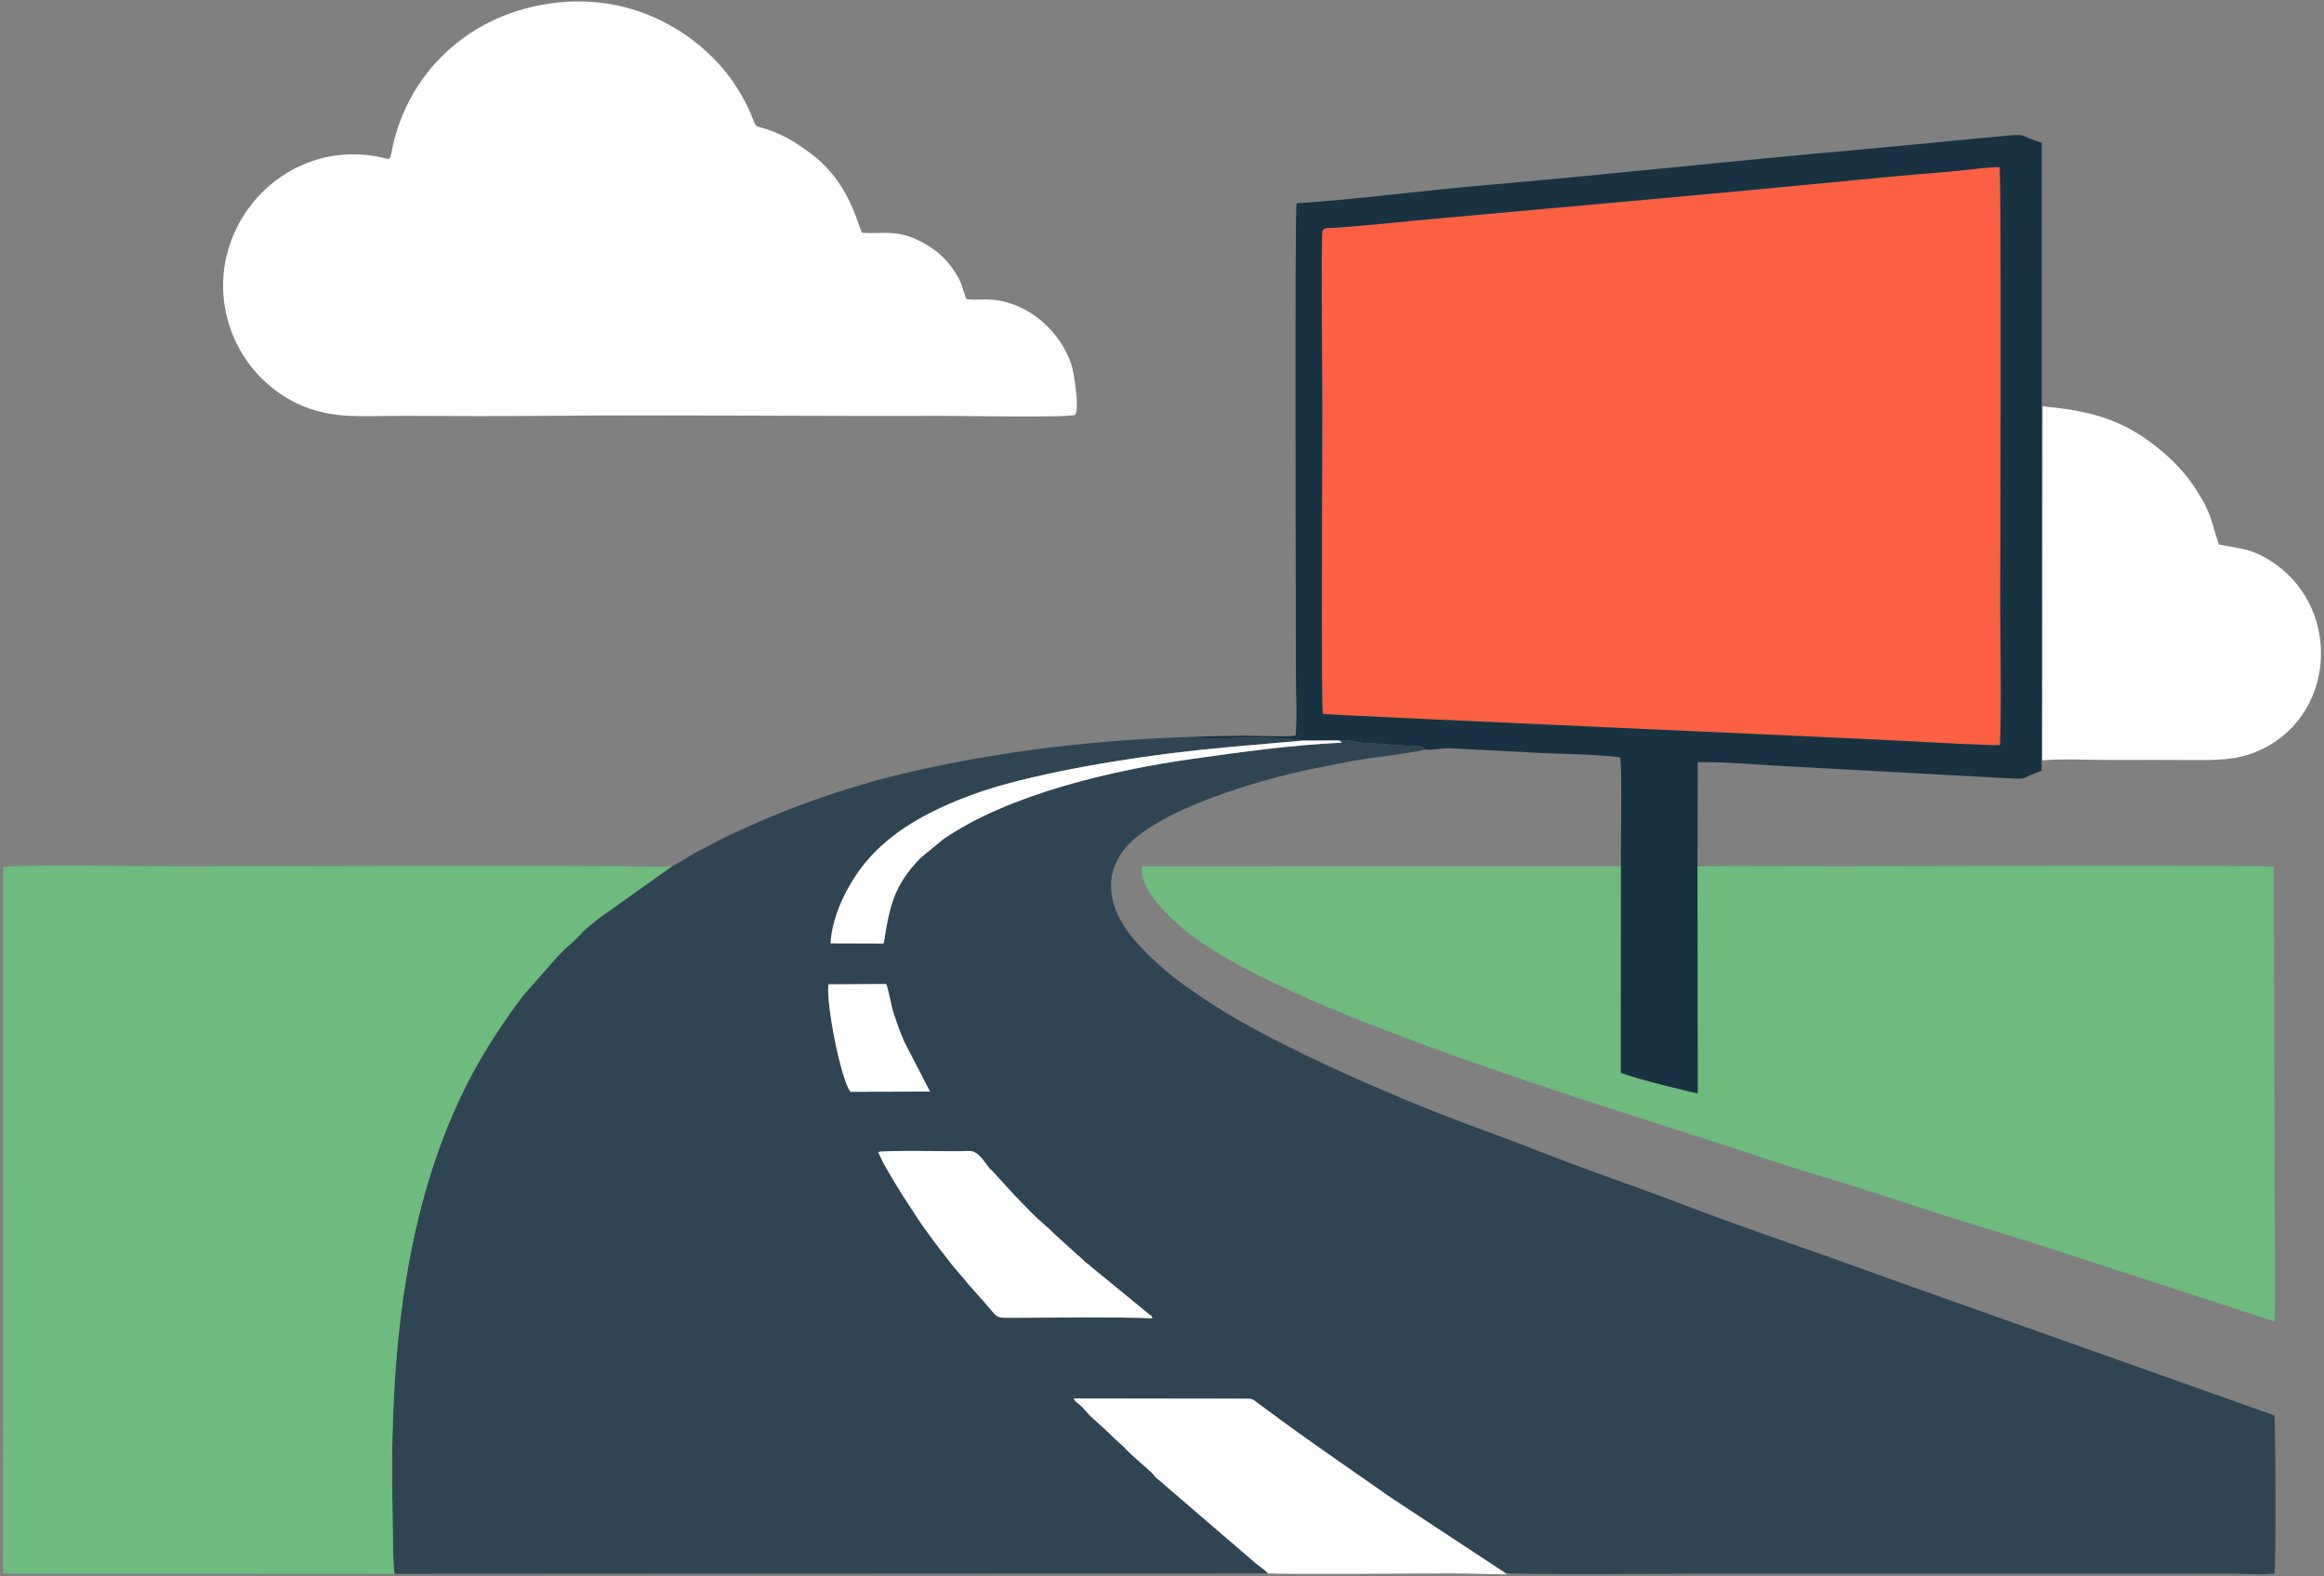
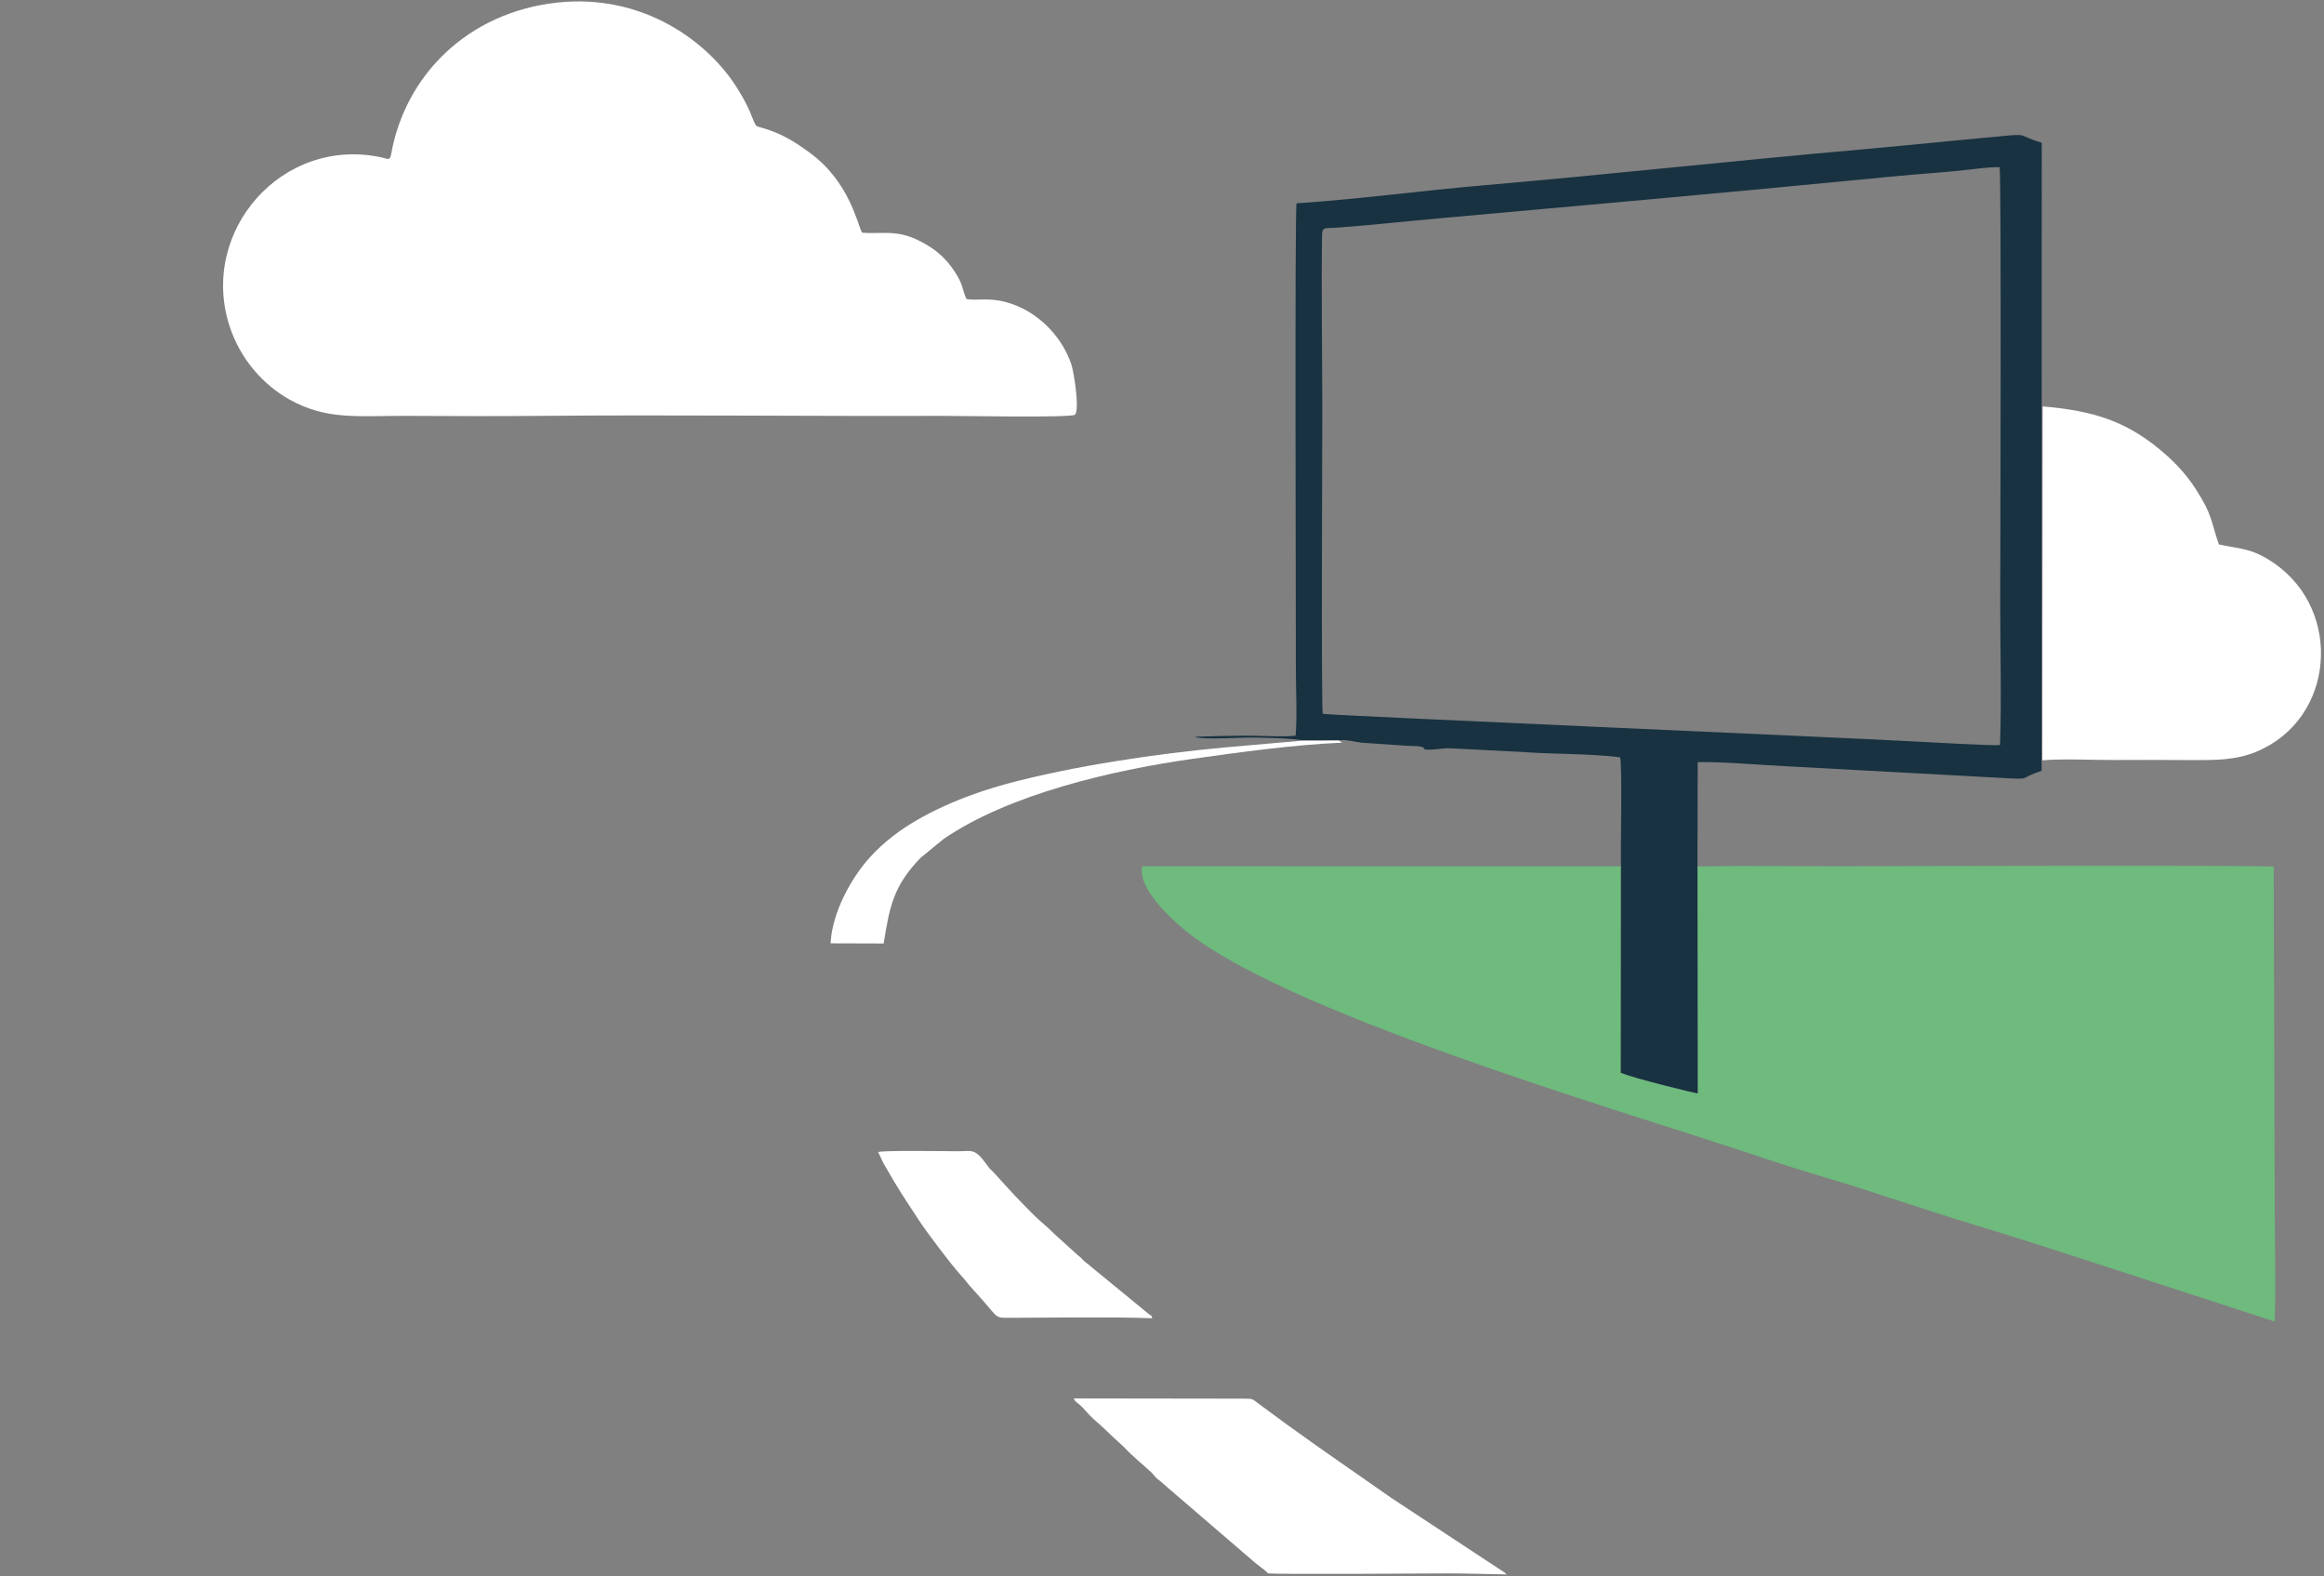
<svg xmlns="http://www.w3.org/2000/svg" xml:space="preserve" width="292px" height="198px" version="1.1" style="shape-rendering:geometricPrecision; text-rendering:geometricPrecision; image-rendering:optimizeQuality; fill-rule:evenodd; clip-rule:evenodd" viewBox="0 0 292 198">
  <rect x="0" y="0" width="292" height="198" fill="#808080" stroke="none" />
  <defs>
    <style type="text/css"> .fil4 {fill:#183241} .fil0 {fill:#304553} .fil1 {fill:#6EBB7D} .fil2 {fill:#FA6041} .fil3 {fill:white} </style>
  </defs>
  <g id="Слой_x0020_1">
    <g id="_2141297146192">
-       <path class="fil0" d="M110.34 144.73c0.42,-0.25 8.74,-0.11 9.96,-0.11 1.9,0 2.14,-0.46 3.77,1.8 0.29,0.41 0.24,0.36 0.65,0.72l2.08 2.28c0.93,1.03 1.79,1.88 2.75,2.87 0.98,1.02 2.01,1.77 2.97,2.76l2.95 2.67c0.45,0.34 0.33,0.29 0.71,0.66 0.27,0.26 0.5,0.37 0.82,0.67l7.4 6.07c0.45,0.35 0.14,-0.16 0.38,0.48 -4.75,-0.19 -12.47,-0.07 -17.74,-0.06 -2.05,0 -1.53,0.12 -3.56,-2.19l-1.71 -1.91c-0.31,-0.42 -0.74,-0.9 -1.08,-1.29 -1.19,-1.31 -4.19,-5.28 -5.13,-6.71 -2.09,-3.18 -2.62,-3.93 -4.55,-7.3l-0.67 -1.41zm-6.25 -21.08l7.26 -0.04c0.31,0.77 0.62,2.74 0.96,3.76 0.4,1.24 0.82,2.37 1.32,3.53l3.22 6.22 -9.99 0.03c-1.18,-1.46 -3.1,-11.08 -2.77,-13.5zm-19.6 -14.87l-9.54 6.78c-0.25,0.22 -0.25,0.26 -0.53,0.47 -1.28,0.97 -1.31,1.21 -1.99,1.87 -1.25,1.21 -1.37,1.09 -2.96,2.91l-3.68 4.18c-0.56,0.71 -1.09,1.45 -1.64,2.22 -0.56,0.78 -1.03,1.49 -1.57,2.3 -11.72,17.44 -13.71,39.91 -13.26,60.59 0.03,1.36 0.03,6.81 0.26,7.61l109.75 -0.06c-0.34,-0.39 -1.13,-0.92 -1.54,-1.26l-11.67 -10.03c-0.32,-0.33 -0.5,-0.4 -0.82,-0.69 -0.29,-0.26 -0.35,-0.44 -0.65,-0.72 -1.18,-1.09 -2.29,-1.96 -3.43,-3.17 -0.13,-0.14 -0.24,-0.22 -0.39,-0.36 -1.03,-0.91 -1.99,-1.91 -3.04,-2.82 -1.5,-1.29 -1.35,-1.49 -2.19,-2.18 -0.28,-0.24 -0.58,-0.38 -0.67,-0.75l21.42 0.03c1.09,-0.01 1.04,0.07 1.72,0.58 4.81,3.6 8.95,6.46 13.91,9.91 0.96,0.67 1.82,1.28 2.79,1.95l14.38 9.47c1.23,0.23 22.27,0.08 24.07,0.08l60.49 0c2,0 3.99,-0.01 5.99,-0.01 1.65,0.01 4.59,0.18 6.08,-0.01 0.2,-1.07 0.13,-19.39 -0.02,-19.87l-49.62 -17.61c-8.24,-3.05 -16.61,-5.77 -24.77,-8.91 -4.05,-1.55 -8.22,-3.01 -12.33,-4.51 -4.12,-1.5 -8.12,-3.16 -12.2,-4.63 -9.88,-3.55 -25.67,-10.29 -34.45,-15.94 -1.5,-0.97 -4.81,-3.22 -6.08,-4.4l-1.12 -1c-0.43,-0.45 -0.69,-0.62 -1.09,-1.02 -0.38,-0.39 -0.66,-0.74 -1.02,-1.1 -0.37,-0.36 -0.59,-0.65 -0.93,-1.07 -2.6,-3.21 -3.69,-7.24 -0.98,-10.79 3.94,-5.19 17.83,-9.04 23.48,-10.18 2.31,-0.46 4.68,-0.98 7.03,-1.33 1.1,-0.16 6.93,-0.89 7.36,-1.17 -0.49,-0.19 -0.01,0.01 -0.08,-0.11 -0.22,-0.37 -1.26,-0.3 -2.07,-0.34l-5.8 -0.39c-0.76,-0.08 -2.19,-0.48 -2.85,-0.28l0.39 0.27c-6.17,0.28 -12.66,1.17 -18.74,2.03 -10.17,1.44 -23.13,4.45 -31.34,10.08l-2.88 2.36c-3.42,3.52 -3.9,6.13 -4.64,10.76l-6.67 -0.02c0.18,-3.81 2.57,-8.24 5.03,-10.9 0.84,-0.91 1.68,-1.69 2.73,-2.51 3.66,-2.86 9.03,-5.19 14.54,-6.67 8.14,-2.18 18.65,-3.75 27.27,-4.53l9.81 -0.86c-1.12,-0.3 -5.54,-0.38 -6.77,-0.38 -1.12,0 -6.26,0.31 -6.81,-0.1 -12.35,0.38 -24.49,1.76 -36.4,4.57 -7.8,1.84 -15.57,4.63 -22.63,8.05 -1.19,0.58 -2.26,1.19 -3.37,1.74 -1.16,0.58 -2.24,1.43 -3.27,1.87z" />
-       <path class="fil1" d="M49.58 197.71c-0.23,-0.8 -0.23,-6.25 -0.26,-7.61 -0.45,-20.68 1.54,-43.15 13.26,-60.59 0.54,-0.81 1.01,-1.52 1.57,-2.3 0.55,-0.77 1.08,-1.51 1.64,-2.22l3.68 -4.18c1.59,-1.82 1.71,-1.7 2.96,-2.91 0.68,-0.66 0.71,-0.9 1.99,-1.87 0.28,-0.21 0.28,-0.25 0.53,-0.47l9.54 -6.78c-1.16,0.19 -3.9,0.05 -5.22,0.04 -19.2,-0.12 -38.65,0.01 -57.88,0 -2.44,-0.01 -20.22,-0.2 -20.98,0.08l-0.03 88.78 49.2 0.03z" />
-       <path class="fil2" d="M166.2 89.67c0.31,0.17 66.29,3.02 74.32,3.47 1.58,0.09 9.86,0.56 10.77,0.45 0.22,-5.91 0.02,-12.16 0.03,-18.11 0.01,-3.31 0.16,-53.74 -0.08,-54.47 -1.07,-0.07 -3.18,0.23 -4.34,0.35 -1.47,0.16 -2.97,0.3 -4.46,0.41 -2.89,0.22 -5.9,0.52 -8.79,0.8 -17.52,1.71 -35.35,3.28 -52.87,4.86 -4.12,0.37 -9.11,0.92 -13.16,1.19 -0.95,0.07 -1.49,-0.16 -1.51,0.82 -0.1,6.99 0.03,14.76 0.03,21.84 0,3.78 -0.15,37.77 0.06,38.39z" />
      <path class="fil1" d="M213.28 108.84l0.03 28.5c-0.24,0.02 -8.37,-1.97 -9.66,-2.59l0.02 -25.92 -60.15 -0.01c-0.63,2.81 3.75,6.62 4.83,7.58 11.83,10.45 55.3,23.08 71.34,28.45 3.08,1.03 6.34,2.09 9.46,3.01 6.29,1.85 12.6,4.1 18.93,6 6.31,1.91 12.67,3.99 18.93,6.03l18.79 6.12c0.15,-3.14 0.02,-10.62 0.01,-14.2l-0.13 -42.93c-0.26,-0.22 -49.33,-0.07 -54.12,-0.06 -6.08,0.01 -12.21,-0.09 -18.28,0.02z" />
      <path class="fil3" d="M135.08 52.09c0.58,-0.67 -0.14,-5.33 -0.46,-6.28 -1.08,-3.26 -3.71,-6.09 -6.83,-7.38 -3.17,-1.32 -5.03,-0.55 -6.37,-0.88 -0.6,-1.37 -0.33,-1.77 -1.65,-3.7 -0.72,-1.04 -1.63,-1.98 -2.68,-2.68 -3.95,-2.62 -5.79,-1.7 -8.76,-1.94 -0.58,-0.86 -1.48,-6.34 -6.65,-10.09 -1.62,-1.17 -3.12,-2.19 -5.42,-2.93 -1.63,-0.52 -1.1,0.01 -2.05,-2.21 -0.41,-0.93 -0.94,-1.89 -1.48,-2.76 -3.61,-5.91 -11.84,-12.08 -22.68,-10.92 -11.38,1.23 -19.15,9.24 -20.89,18.98 -0.18,0.96 -0.36,0.65 -1.23,0.47 -12.49,-2.69 -22.88,9.25 -19.12,21.1 1.38,4.33 4.34,7.5 7.53,9.3 4.74,2.67 8.81,2.04 14.74,2.07 5.59,0.03 11.24,0.05 16.84,0 16.72,-0.15 33.72,0.06 50.51,0 1.9,-0.01 16.2,0.27 16.65,-0.15z" />
      <path class="fil4" d="M166.2 89.67c-0.21,-0.62 -0.06,-34.61 -0.06,-38.39 -0.01,-7.08 -0.13,-14.86 -0.03,-21.84 0.02,-0.98 0.56,-0.75 1.51,-0.82 4.05,-0.27 9.04,-0.82 13.16,-1.19 17.52,-1.58 35.35,-3.15 52.87,-4.86 2.89,-0.28 5.9,-0.58 8.79,-0.8 1.49,-0.11 2.99,-0.25 4.46,-0.41 1.16,-0.12 3.27,-0.42 4.34,-0.35 0.24,0.73 0.09,51.16 0.08,54.47 -0.01,5.95 0.19,12.2 -0.03,18.11 -0.91,0.11 -9.19,-0.36 -10.77,-0.45 -8.03,-0.45 -74.01,-3.3 -74.32,-3.47zm-16.04 2.88c0.55,0.41 5.69,0.1 6.81,0.1 1.23,0 5.65,0.08 6.77,0.38l4.5 -0.01c0.66,-0.2 2.09,0.2 2.85,0.28l5.8 0.39c0.81,0.04 1.85,-0.03 2.07,0.34 0.07,0.12 -0.41,-0.08 0.08,0.11 0.93,0.14 2.02,-0.15 3,-0.15l9.36 0.48c3.9,0.29 8.33,0.18 12.15,0.66 0.31,0.84 0.05,11.7 0.12,13.7l-0.02 25.92c1.29,0.62 9.42,2.61 9.66,2.59l-0.03 -28.5 0.03 -13.1c3.42,-0.06 7.52,0.34 11.01,0.51l27.32 1.48c3.84,0.21 1.86,0.08 4.88,-0.91l0.02 -78.88c-3.16,-0.96 -1.51,-1.18 -5.24,-0.82 -1.98,0.18 -3.94,0.37 -5.9,0.56 -3.93,0.38 -7.86,0.77 -11.79,1.12 -15.57,1.36 -31.54,3.13 -47.11,4.47 -7.83,0.67 -15.79,1.76 -23.59,2.27 -0.25,0.67 -0.08,51.9 -0.09,58.42 -0.01,2.61 0.18,5.93 -0.03,8.45 -1.53,0.2 -4.59,-0.01 -6.32,0 -2.09,0.02 -4.22,0.06 -6.31,0.14z" />
      <path class="fil3" d="M256.61 95.51c2.81,-0.23 6.39,-0.02 9.25,-0.04 3.11,-0.02 6.24,-0.01 9.35,0.01 3.04,0.01 5.67,0.05 8.34,-1.07 9.83,-4.13 10.82,-17.66 2.22,-23.63 -2.8,-1.94 -4.16,-1.78 -6.98,-2.39 -1.05,-3.05 -0.79,-3.66 -2.9,-6.95 -1.35,-2.1 -2.94,-3.69 -4.71,-5.13 -4.08,-3.3 -7.94,-4.7 -14.53,-5.26l-0.04 44.46z" />
      <path class="fil3" d="M159.33 197.65c1.38,0.13 19.63,0.02 22.59,0 2.47,-0.01 5.07,0.11 7.42,0.12 -0.28,0.11 -0.03,0.04 -0.19,-0.16l-14.38 -9.47c-0.97,-0.67 -1.83,-1.28 -2.79,-1.95 -4.96,-3.45 -9.1,-6.31 -13.91,-9.91 -0.68,-0.51 -0.63,-0.59 -1.72,-0.58l-21.42 -0.03c0.09,0.37 0.39,0.51 0.67,0.75 0.84,0.69 0.69,0.89 2.19,2.18 1.05,0.91 2.01,1.91 3.04,2.82 0.15,0.14 0.26,0.22 0.39,0.36 1.14,1.21 2.25,2.08 3.43,3.17 0.3,0.28 0.36,0.46 0.65,0.72 0.32,0.29 0.5,0.36 0.82,0.69l11.67 10.03c0.41,0.34 1.2,0.87 1.54,1.26z" />
      <path class="fil3" d="M120.3 144.62c-1.22,0 -9.54,-0.14 -9.96,0.11l0.67 1.41c1.93,3.37 2.46,4.12 4.55,7.3 0.94,1.43 3.94,5.4 5.13,6.71 0.34,0.39 0.77,0.87 1.08,1.29l1.71 1.91c2.03,2.31 1.51,2.19 3.56,2.19 5.27,-0.01 12.99,-0.13 17.74,0.06 -0.24,-0.64 0.07,-0.13 -0.38,-0.48l-7.4 -6.07c-0.32,-0.3 -0.55,-0.41 -0.82,-0.67 -0.38,-0.37 -0.26,-0.32 -0.71,-0.66l-2.95 -2.67c-0.96,-0.99 -1.99,-1.74 -2.97,-2.76 -0.96,-0.99 -1.82,-1.84 -2.75,-2.87l-2.08 -2.28c-0.41,-0.36 -0.36,-0.31 -0.65,-0.72 -1.63,-2.26 -1.87,-1.8 -3.77,-1.8z" />
      <path class="fil3" d="M168.24 93.02l-4.5 0.01 -9.81 0.86c-8.62,0.78 -19.13,2.35 -27.27,4.53 -5.51,1.48 -10.88,3.81 -14.54,6.67 -1.05,0.82 -1.89,1.6 -2.73,2.51 -2.46,2.66 -4.85,7.09 -5.03,10.9l6.67 0.02c0.74,-4.63 1.22,-7.24 4.64,-10.76l2.88 -2.36c8.21,-5.63 21.17,-8.64 31.34,-10.08 6.08,-0.86 12.57,-1.75 18.74,-2.03l-0.39 -0.27z" />
-       <path class="fil3" d="M104.09 123.65c-0.33,2.42 1.59,12.04 2.77,13.5l9.99 -0.03 -3.22 -6.22c-0.5,-1.16 -0.92,-2.29 -1.32,-3.53 -0.34,-1.02 -0.65,-2.99 -0.96,-3.76l-7.26 0.04z" />
    </g>
  </g>
</svg>